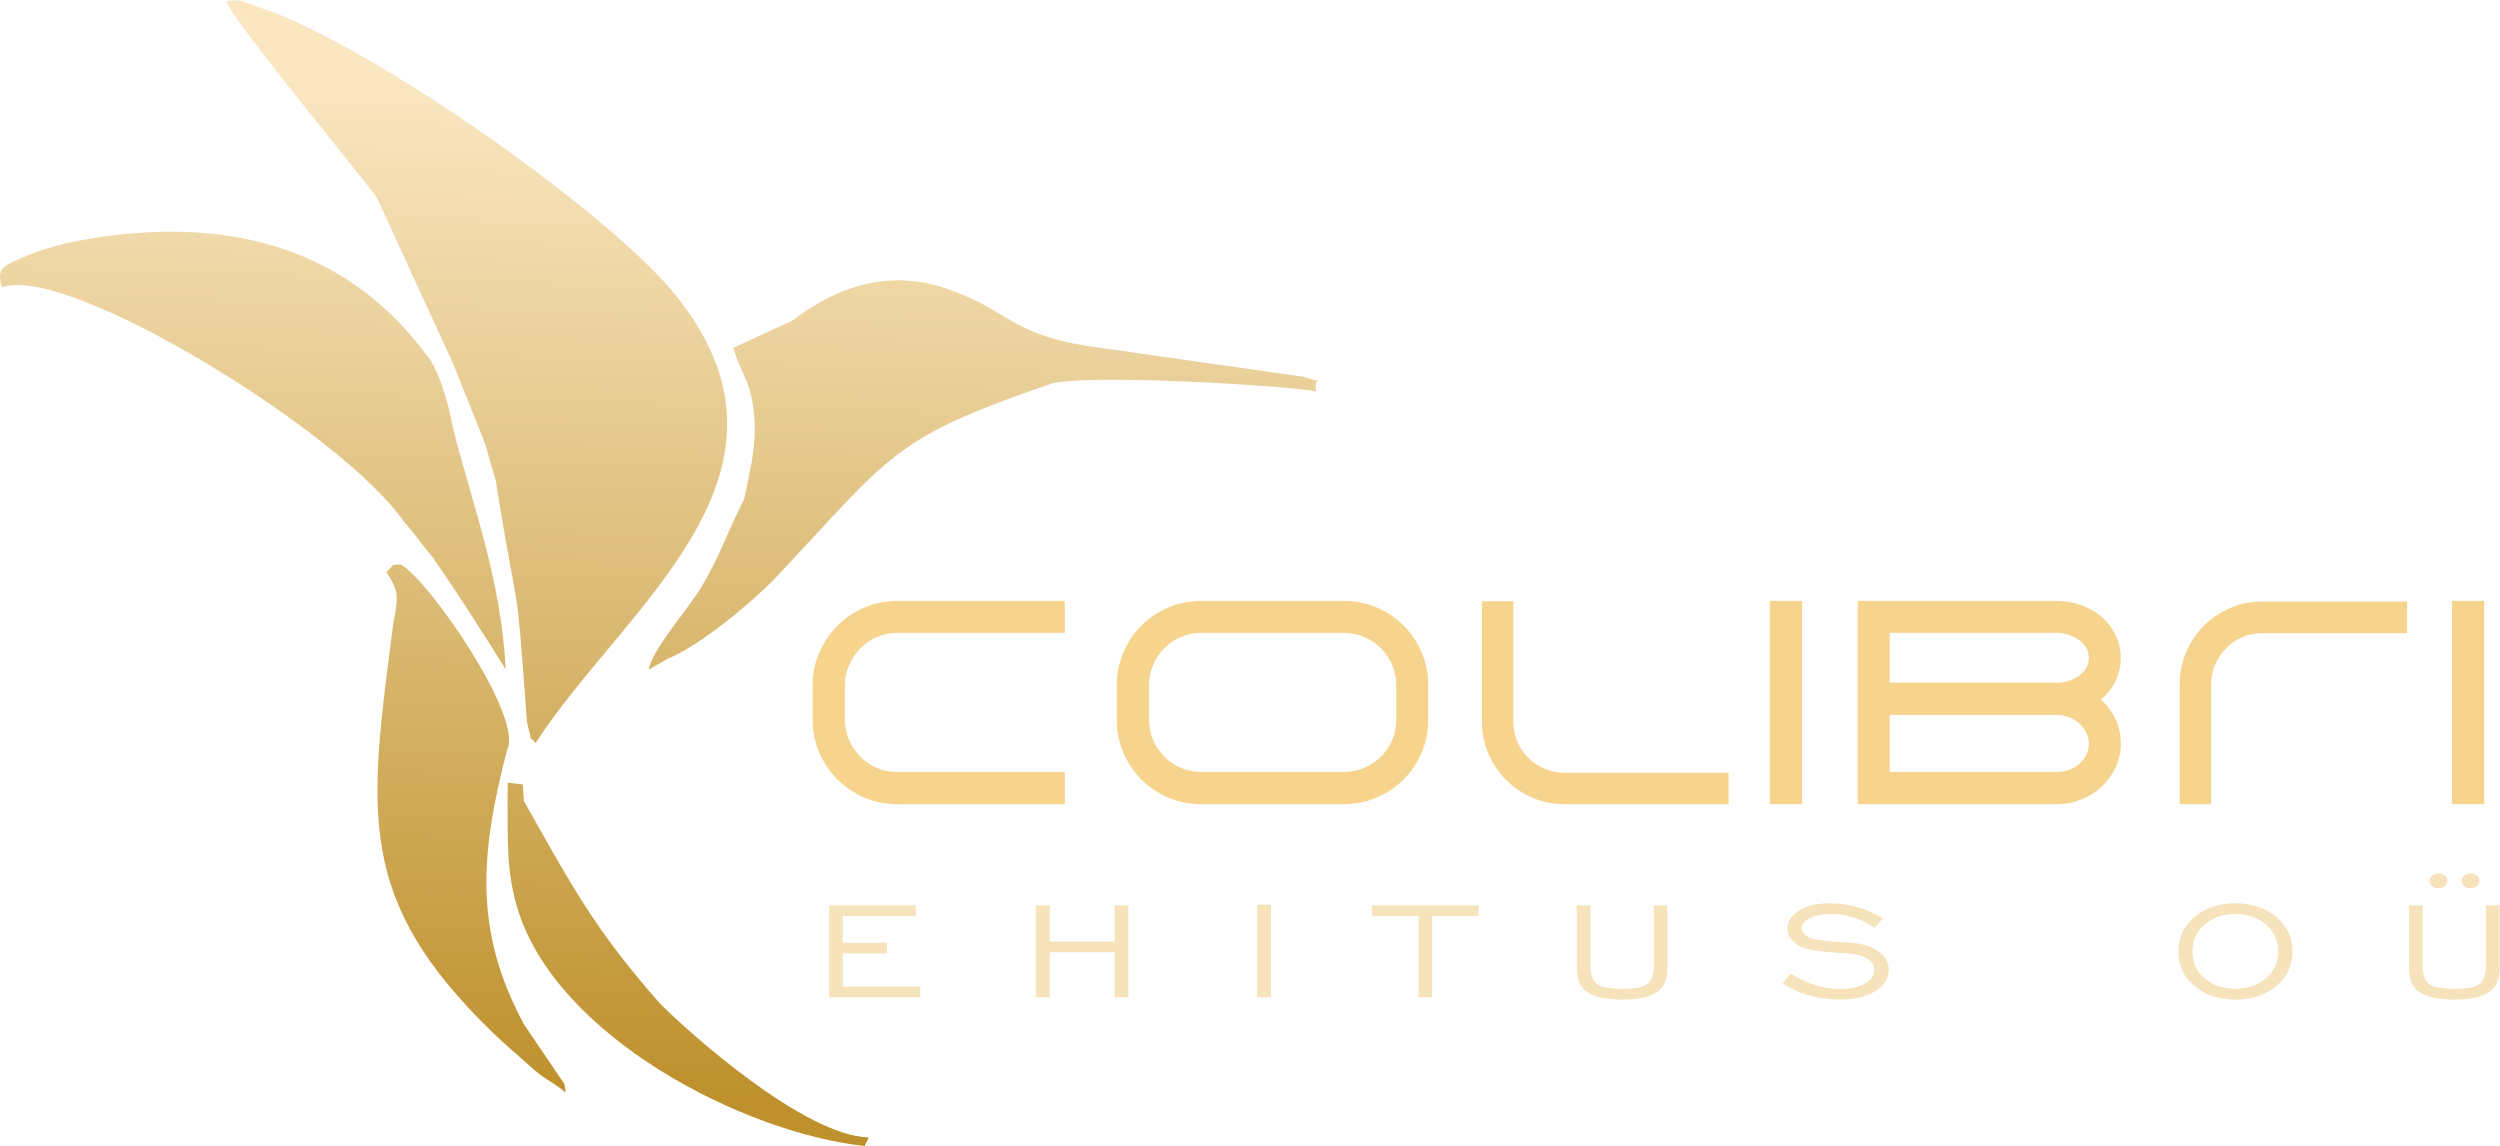
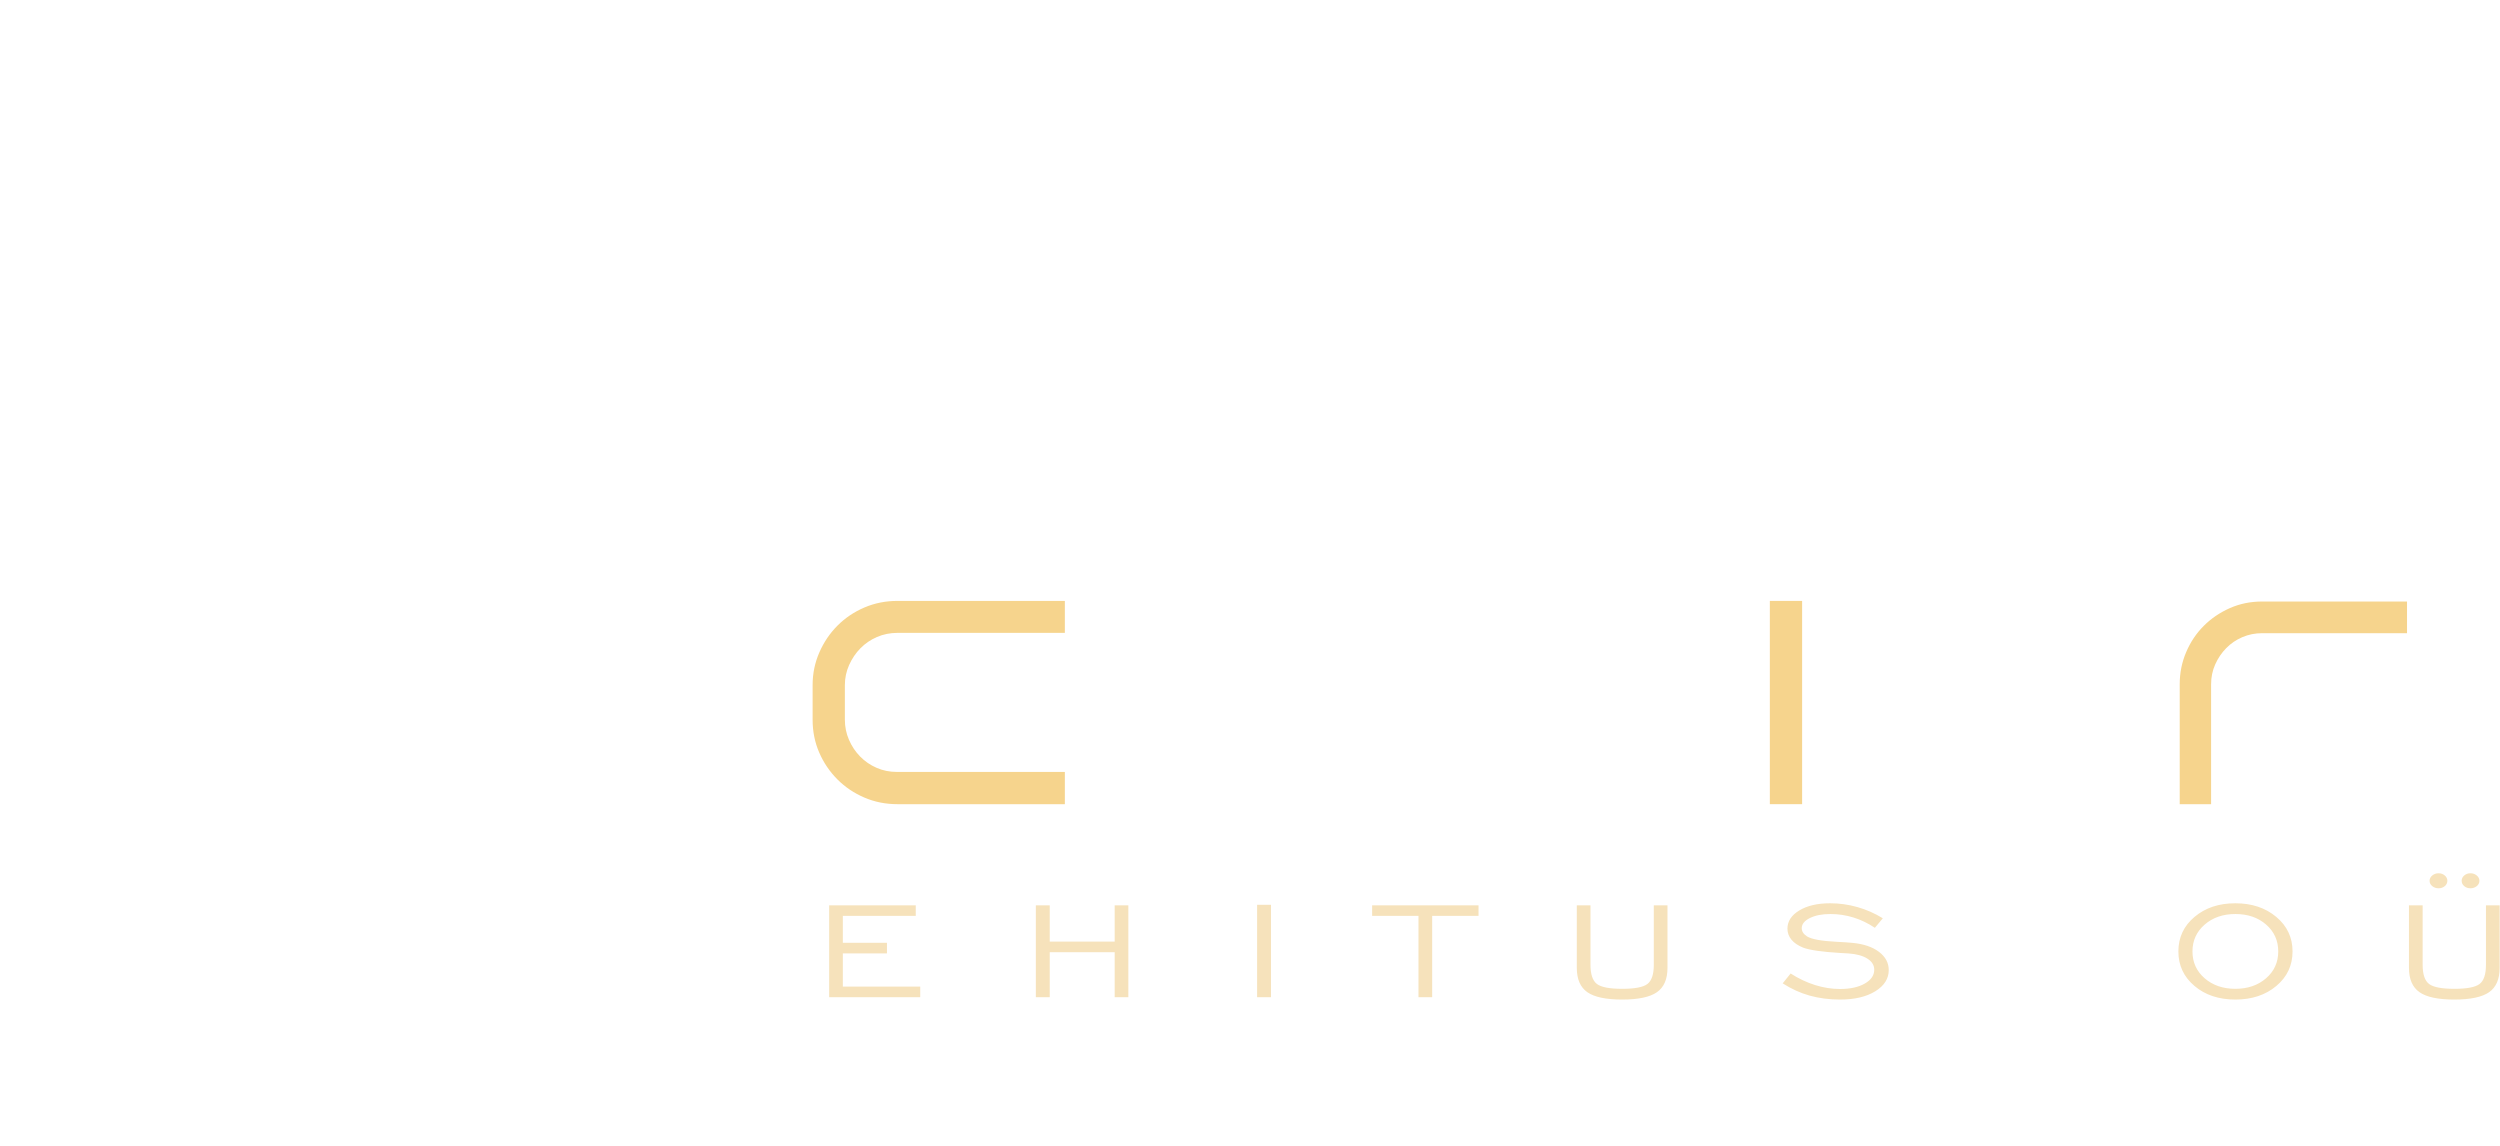
<svg xmlns="http://www.w3.org/2000/svg" width="100%" height="100%" viewBox="0 0 1915 878" version="1.1" xml:space="preserve" style="fill-rule:evenodd;clip-rule:evenodd;stroke-linejoin:round;stroke-miterlimit:2;">
  <g transform="matrix(1,0,0,1,-2.694,-101.165)">
    <g transform="matrix(1,0,0,1,0.479,99.538)">
      <g transform="matrix(9.65,0,0,9.65,-1021.39,-3912.04)">
        <path d="M172.556,467.44C171.934,466.818 171.45,466.104 171.101,465.297C170.751,464.491 170.577,463.621 170.577,462.69L170.577,459.943C170.577,459.027 170.755,458.162 171.112,457.347C171.469,456.532 171.951,455.821 172.556,455.217C173.161,454.611 173.871,454.133 174.686,453.784C175.501,453.435 176.374,453.261 177.305,453.261L190.599,453.261L190.599,455.798L177.305,455.798C176.731,455.798 176.191,455.908 175.687,456.124C175.183,456.342 174.744,456.641 174.372,457.021C173.999,457.401 173.701,457.843 173.475,458.348C173.25,458.852 173.137,459.383 173.137,459.943L173.137,462.69C173.137,463.249 173.246,463.781 173.463,464.285C173.681,464.789 173.976,465.232 174.348,465.612C174.72,465.992 175.155,466.291 175.653,466.508C176.149,466.726 176.684,466.835 177.259,466.835L190.599,466.835L190.599,469.395L177.305,469.395C176.374,469.395 175.501,469.221 174.686,468.871C173.871,468.522 173.161,468.044 172.556,467.44" style="fill:rgb(246,212,141);fill-rule:nonzero;" />
      </g>
      <g transform="matrix(9.65,0,0,9.65,-1021.39,-3912.04)">
-         <path d="M197.281,462.69C197.281,463.264 197.389,463.804 197.606,464.308C197.824,464.812 198.119,465.251 198.491,465.624C198.864,465.996 199.303,466.291 199.807,466.508C200.311,466.726 200.851,466.835 201.425,466.835L212.74,466.835C213.314,466.835 213.854,466.726 214.358,466.508C214.862,466.291 215.305,465.996 215.685,465.624C216.065,465.251 216.364,464.812 216.581,464.308C216.799,463.804 216.908,463.264 216.908,462.69L216.908,459.943C216.908,459.383 216.799,458.852 216.581,458.348C216.364,457.843 216.065,457.401 215.685,457.021C215.305,456.641 214.862,456.342 214.358,456.124C213.854,455.908 213.314,455.798 212.74,455.798L201.425,455.798C200.851,455.798 200.311,455.908 199.807,456.124C199.303,456.342 198.864,456.641 198.491,457.021C198.119,457.401 197.824,457.843 197.606,458.348C197.389,458.852 197.281,459.383 197.281,459.943L197.281,462.69ZM201.425,469.395C200.494,469.395 199.621,469.221 198.806,468.871C197.991,468.522 197.281,468.044 196.676,467.44C196.07,466.835 195.593,466.124 195.244,465.309C194.894,464.494 194.72,463.621 194.72,462.69L194.72,459.943C194.72,459.027 194.894,458.162 195.244,457.347C195.593,456.532 196.07,455.821 196.676,455.217C197.281,454.611 197.991,454.133 198.806,453.784C199.621,453.435 200.494,453.261 201.425,453.261L212.74,453.261C213.671,453.261 214.544,453.435 215.359,453.784C216.174,454.133 216.884,454.611 217.489,455.217C218.095,455.821 218.572,456.532 218.921,457.347C219.27,458.162 219.445,459.027 219.445,459.943L219.445,462.69C219.445,463.621 219.27,464.494 218.921,465.309C218.572,466.124 218.095,466.835 217.489,467.44C216.884,468.044 216.174,468.522 215.359,468.871C214.544,469.221 213.671,469.395 212.74,469.395L201.425,469.395Z" style="fill:rgb(246,212,141);fill-rule:nonzero;" />
-       </g>
+         </g>
      <g transform="matrix(9.65,0,0,9.65,-1021.39,-3911.82)">
-         <path d="M226.197,453.261L226.197,462.806C226.197,463.366 226.301,463.893 226.511,464.39C226.721,464.887 227.008,465.318 227.372,465.682C227.737,466.047 228.167,466.338 228.664,466.555C229.161,466.773 229.689,466.881 230.247,466.881L243.285,466.881L243.285,469.372L230.247,469.372C229.348,469.372 228.502,469.202 227.71,468.86C226.918,468.518 226.22,468.045 225.615,467.44C225.025,466.85 224.559,466.156 224.218,465.356C223.876,464.557 223.705,463.707 223.705,462.806L223.705,453.261L226.197,453.261Z" style="fill:rgb(246,212,141);fill-rule:nonzero;" />
-       </g>
+         </g>
      <g transform="matrix(9.65,0,0,9.65,-1021.39,-3912.04)">
        <rect x="246.56" y="453.261" width="2.562" height="16.134" style="fill:rgb(246,212,141);" />
      </g>
      <g transform="matrix(9.65,0,0,9.65,-1021.39,-3912.04)">
-         <path d="M271.696,465.437C271.821,465.189 271.883,464.91 271.883,464.599C271.883,464.304 271.817,464.017 271.685,463.738C271.553,463.458 271.371,463.213 271.138,463.004C270.905,462.795 270.641,462.628 270.347,462.503C270.051,462.379 269.741,462.317 269.415,462.317L256.075,462.317L256.075,466.835L269.415,466.835C269.896,466.835 270.35,466.706 270.777,466.45C271.204,466.194 271.51,465.856 271.696,465.437ZM256.075,459.756L269.392,459.756C269.686,459.756 269.982,459.709 270.277,459.616C270.571,459.523 270.839,459.392 271.079,459.221C271.321,459.05 271.514,458.845 271.662,458.604C271.809,458.363 271.883,458.088 271.883,457.778C271.883,457.467 271.805,457.192 271.65,456.951C271.495,456.711 271.297,456.505 271.057,456.334C270.816,456.163 270.541,456.032 270.23,455.938C269.919,455.845 269.609,455.798 269.298,455.798L256.075,455.798L256.075,459.756ZM272.838,461.083C273.334,461.533 273.722,462.058 274.002,462.655C274.281,463.252 274.421,463.893 274.421,464.575C274.421,465.243 274.284,465.872 274.013,466.462C273.742,467.051 273.373,467.564 272.907,467.998C272.442,468.433 271.902,468.774 271.289,469.023C270.676,469.271 270.036,469.395 269.368,469.395L253.537,469.395L253.537,453.261L269.298,453.261C269.78,453.261 270.256,453.319 270.731,453.435C271.204,453.552 271.647,453.722 272.058,453.947C272.47,454.172 272.841,454.452 273.175,454.786C273.509,455.12 273.777,455.504 273.979,455.938C274.273,456.528 274.421,457.141 274.421,457.778C274.421,458.398 274.284,459.004 274.013,459.594C273.742,460.183 273.35,460.68 272.838,461.083" style="fill:rgb(246,212,141);fill-rule:nonzero;" />
-       </g>
+         </g>
      <g transform="matrix(9.65,0,0,9.65,-1021.39,-3911.58)">
        <path d="M279.095,469.348L279.095,459.826C279.095,458.926 279.266,458.077 279.608,457.277C279.948,456.477 280.414,455.783 281.005,455.193C281.594,454.603 282.285,454.134 283.077,453.784C283.868,453.435 284.722,453.261 285.638,453.261L297.138,453.261L297.138,455.775L285.638,455.775C285.078,455.775 284.555,455.88 284.066,456.09C283.577,456.299 283.15,456.59 282.786,456.962C282.42,457.335 282.13,457.766 281.912,458.254C281.695,458.743 281.586,459.267 281.586,459.826L281.586,469.348L279.095,469.348Z" style="fill:rgb(246,212,141);fill-rule:nonzero;" />
      </g>
      <g transform="matrix(9.65,0,0,9.65,-1021.39,-3912.04)">
-         <rect x="300.708" y="453.261" width="2.561" height="16.134" style="fill:rgb(246,212,141);" />
-       </g>
+         </g>
      <g transform="matrix(9.65,0,0,9.65,-1021.39,-4110.33)">
-         <path d="M159.418,449.195C154.436,443.23 137.686,431.153 128.191,427.248L125.101,426.126L124.021,426.193C124.605,427.854 134.13,439.278 135.98,441.781L142.057,455.016L144.578,461.326L145.42,464.235C147.359,476.342 146.978,470.85 147.848,482.696C147.887,483.23 147.895,483.518 148.042,484.02C148.448,485.404 147.752,484.153 148.587,485.089C155.594,474.23 171.451,463.607 159.418,449.195ZM145.188,508.081C146.191,509.055 147.015,509.708 148,510.61C149.423,511.913 149.593,511.717 150.985,512.837C150.808,511.744 150.958,512.353 150.45,511.529L147.704,507.482C143.577,499.933 144.256,493.641 146.322,485.649C147.682,483.061 140.051,472.06 137.878,470.915C136.967,470.965 137.439,470.911 136.748,471.528C137.659,472.939 137.748,473.296 137.295,475.574C135.335,490.672 134.243,497.46 145.188,508.081ZM140.357,470.262C142.42,473.214 144.306,476.188 146.218,479.246C145.844,472.084 143.631,466.354 142.034,460.115C141.716,458.417 141.199,456.328 140.229,454.655C140.136,454.558 140.027,454.421 139.971,454.345C133.674,445.799 124.121,443.06 112.441,445.189C111.003,445.45 109.488,445.883 108.261,446.39C106.267,447.212 105.79,447.366 106.227,448.905C111.56,447.052 133.262,460.509 138.068,467.431C139.019,468.503 139.61,469.415 140.357,470.262ZM174.715,517.08L175.036,516.394C169.988,516.293 160.835,508.173 158.424,505.728C153.231,499.818 151.498,496.479 147.662,489.698L147.57,488.376L146.38,488.239L146.364,489.545C146.381,492.755 146.243,495.283 147.184,498.328C150.28,508.348 164.97,516.021 174.715,517.08ZM159.047,478.417C161.648,477.357 165.87,473.838 167.61,471.995C176.907,462.152 176.774,460.936 189.448,456.591C191.924,455.742 208.359,456.713 210.555,457.181C210.178,455.633 211.828,456.806 209.597,456.027L192.249,453.552C186.346,452.574 186.185,450.831 181.64,449.175C177.285,447.517 173.067,448.43 168.964,451.557L164.286,453.719C164.817,455.677 165.693,456.29 165.936,459.071C166.154,461.572 165.593,463.447 165.14,465.742C163.794,468.364 163.15,470.423 161.679,472.811C160.535,474.668 157.808,477.709 157.576,479.256L159.047,478.417Z" style="fill:url(#_Linear1);" />
-       </g>
+         </g>
      <g transform="matrix(9.65,0,0,9.65,-1021.39,-3553.73)">
        <path d="M171.89,447.585L171.89,440.294L178.764,440.294L178.764,441.132L172.976,441.132L172.976,443.27L176.478,443.27L176.478,444.108L172.976,444.108L172.976,446.746L179.12,446.746L179.12,447.585L171.89,447.585ZM188.296,447.585L188.296,440.294L189.399,440.294L189.399,443.175L194.554,443.175L194.554,440.294L195.64,440.294L195.64,447.585L194.554,447.585L194.554,444.014L189.399,444.014L189.399,447.585L188.296,447.585ZM205.86,447.585L205.86,440.253L206.962,440.253L206.962,447.585L205.86,447.585ZM218.67,447.585L218.67,441.132L214.99,441.132L214.99,440.294L223.436,440.294L223.436,441.132L219.756,441.132L219.756,447.585L218.67,447.585ZM232.323,440.294L232.323,445.015C232.323,445.77 232.493,446.277 232.834,446.537C233.174,446.794 233.842,446.922 234.842,446.922C235.838,446.922 236.506,446.794 236.843,446.537C237.181,446.277 237.349,445.77 237.349,445.015L237.349,440.294L238.435,440.294L238.435,445.258C238.435,446.155 238.157,446.8 237.597,447.19C237.038,447.58 236.117,447.774 234.836,447.774C233.556,447.774 232.634,447.58 232.075,447.19C231.515,446.8 231.237,446.155 231.237,445.258L231.237,440.294L232.323,440.294ZM247.579,446.487L248.211,445.705C248.83,446.104 249.473,446.408 250.14,446.62C250.808,446.83 251.47,446.936 252.124,446.936C252.932,446.936 253.588,446.794 254.091,446.507C254.596,446.221 254.847,445.854 254.847,445.405C254.847,445.048 254.666,444.755 254.304,444.526C253.942,444.296 253.442,444.158 252.804,444.113C252.651,444.099 252.429,444.086 252.14,444.075C250.702,443.989 249.724,443.849 249.2,443.651C248.795,443.486 248.484,443.277 248.273,443.019C248.062,442.76 247.957,442.472 247.957,442.149C247.957,441.563 248.27,441.08 248.9,440.7C249.527,440.321 250.343,440.131 251.345,440.131C252.075,440.131 252.793,440.23 253.504,440.431C254.215,440.632 254.89,440.929 255.528,441.322L254.896,442.079C254.356,441.716 253.791,441.443 253.196,441.259C252.602,441.076 251.991,440.984 251.364,440.984C250.705,440.984 250.162,441.092 249.732,441.306C249.305,441.52 249.092,441.788 249.092,442.111C249.092,442.237 249.127,442.354 249.195,442.46C249.262,442.566 249.37,442.668 249.511,442.76C249.87,442.983 250.645,443.128 251.84,443.188C252.388,443.216 252.815,443.243 253.115,443.274C254.002,443.358 254.704,443.594 255.223,443.987C255.739,444.379 255.998,444.859 255.998,445.432C255.998,446.113 255.644,446.674 254.934,447.114C254.223,447.553 253.291,447.774 252.14,447.774C251.269,447.774 250.459,447.668 249.713,447.459C248.965,447.247 248.254,446.924 247.579,446.487ZM283.512,446.922C284.493,446.922 285.306,446.642 285.952,446.083C286.595,445.524 286.916,444.814 286.916,443.955C286.916,443.094 286.595,442.381 285.954,441.822C285.314,441.263 284.498,440.984 283.512,440.984C282.531,440.984 281.718,441.265 281.072,441.827C280.429,442.388 280.107,443.098 280.107,443.955C280.107,444.814 280.429,445.524 281.072,446.083C281.718,446.642 282.531,446.922 283.512,446.922ZM283.509,447.774C282.199,447.774 281.118,447.414 280.267,446.694C279.416,445.975 278.989,445.062 278.989,443.955C278.989,442.846 279.416,441.93 280.272,441.211C281.126,440.492 282.204,440.131 283.509,440.131C284.817,440.131 285.9,440.492 286.762,441.216C287.621,441.937 288.051,442.85 288.051,443.955C288.051,445.062 287.621,445.975 286.765,446.694C285.909,447.414 284.822,447.774 283.509,447.774ZM298.378,440.294L298.378,445.015C298.378,445.77 298.549,446.277 298.889,446.537C299.229,446.794 299.897,446.922 300.897,446.922C301.893,446.922 302.561,446.794 302.899,446.537C303.236,446.277 303.404,445.77 303.404,445.015L303.404,440.294L304.49,440.294L304.49,445.258C304.49,446.155 304.212,446.8 303.652,447.19C303.093,447.58 302.172,447.774 300.891,447.774C299.61,447.774 298.689,447.58 298.13,447.19C297.571,446.8 297.292,446.155 297.292,445.258L297.292,440.294L298.378,440.294ZM301.475,438.346C301.475,438.183 301.542,438.044 301.677,437.926C301.813,437.809 301.977,437.75 302.172,437.75C302.366,437.75 302.534,437.809 302.674,437.926C302.815,438.044 302.885,438.183 302.885,438.346C302.885,438.512 302.815,438.655 302.674,438.769C302.534,438.884 302.366,438.941 302.172,438.941C301.977,438.941 301.813,438.884 301.677,438.769C301.542,438.655 301.475,438.512 301.475,438.346ZM298.929,438.346C298.929,438.183 299,438.044 299.14,437.926C299.281,437.809 299.448,437.75 299.643,437.75C299.838,437.75 300.002,437.809 300.137,437.926C300.272,438.044 300.34,438.183 300.34,438.346C300.34,438.512 300.272,438.655 300.137,438.769C300.002,438.884 299.838,438.941 299.643,438.941C299.448,438.941 299.281,438.884 299.14,438.769C299,438.655 298.929,438.512 298.929,438.346" style="fill:rgb(246,226,187);fill-rule:nonzero;" />
      </g>
    </g>
  </g>
  <defs>
    <linearGradient id="_Linear1" x1="0" y1="0" x2="1" y2="0" gradientUnits="userSpaceOnUse" gradientTransform="matrix(2.58,-80.28,-80.28,-2.58,150.98,512.835)">
      <stop offset="0" style="stop-color:rgb(190,145,45);stop-opacity:1" />
      <stop offset="1" style="stop-color:rgb(250,231,194);stop-opacity:1" />
    </linearGradient>
  </defs>
</svg>